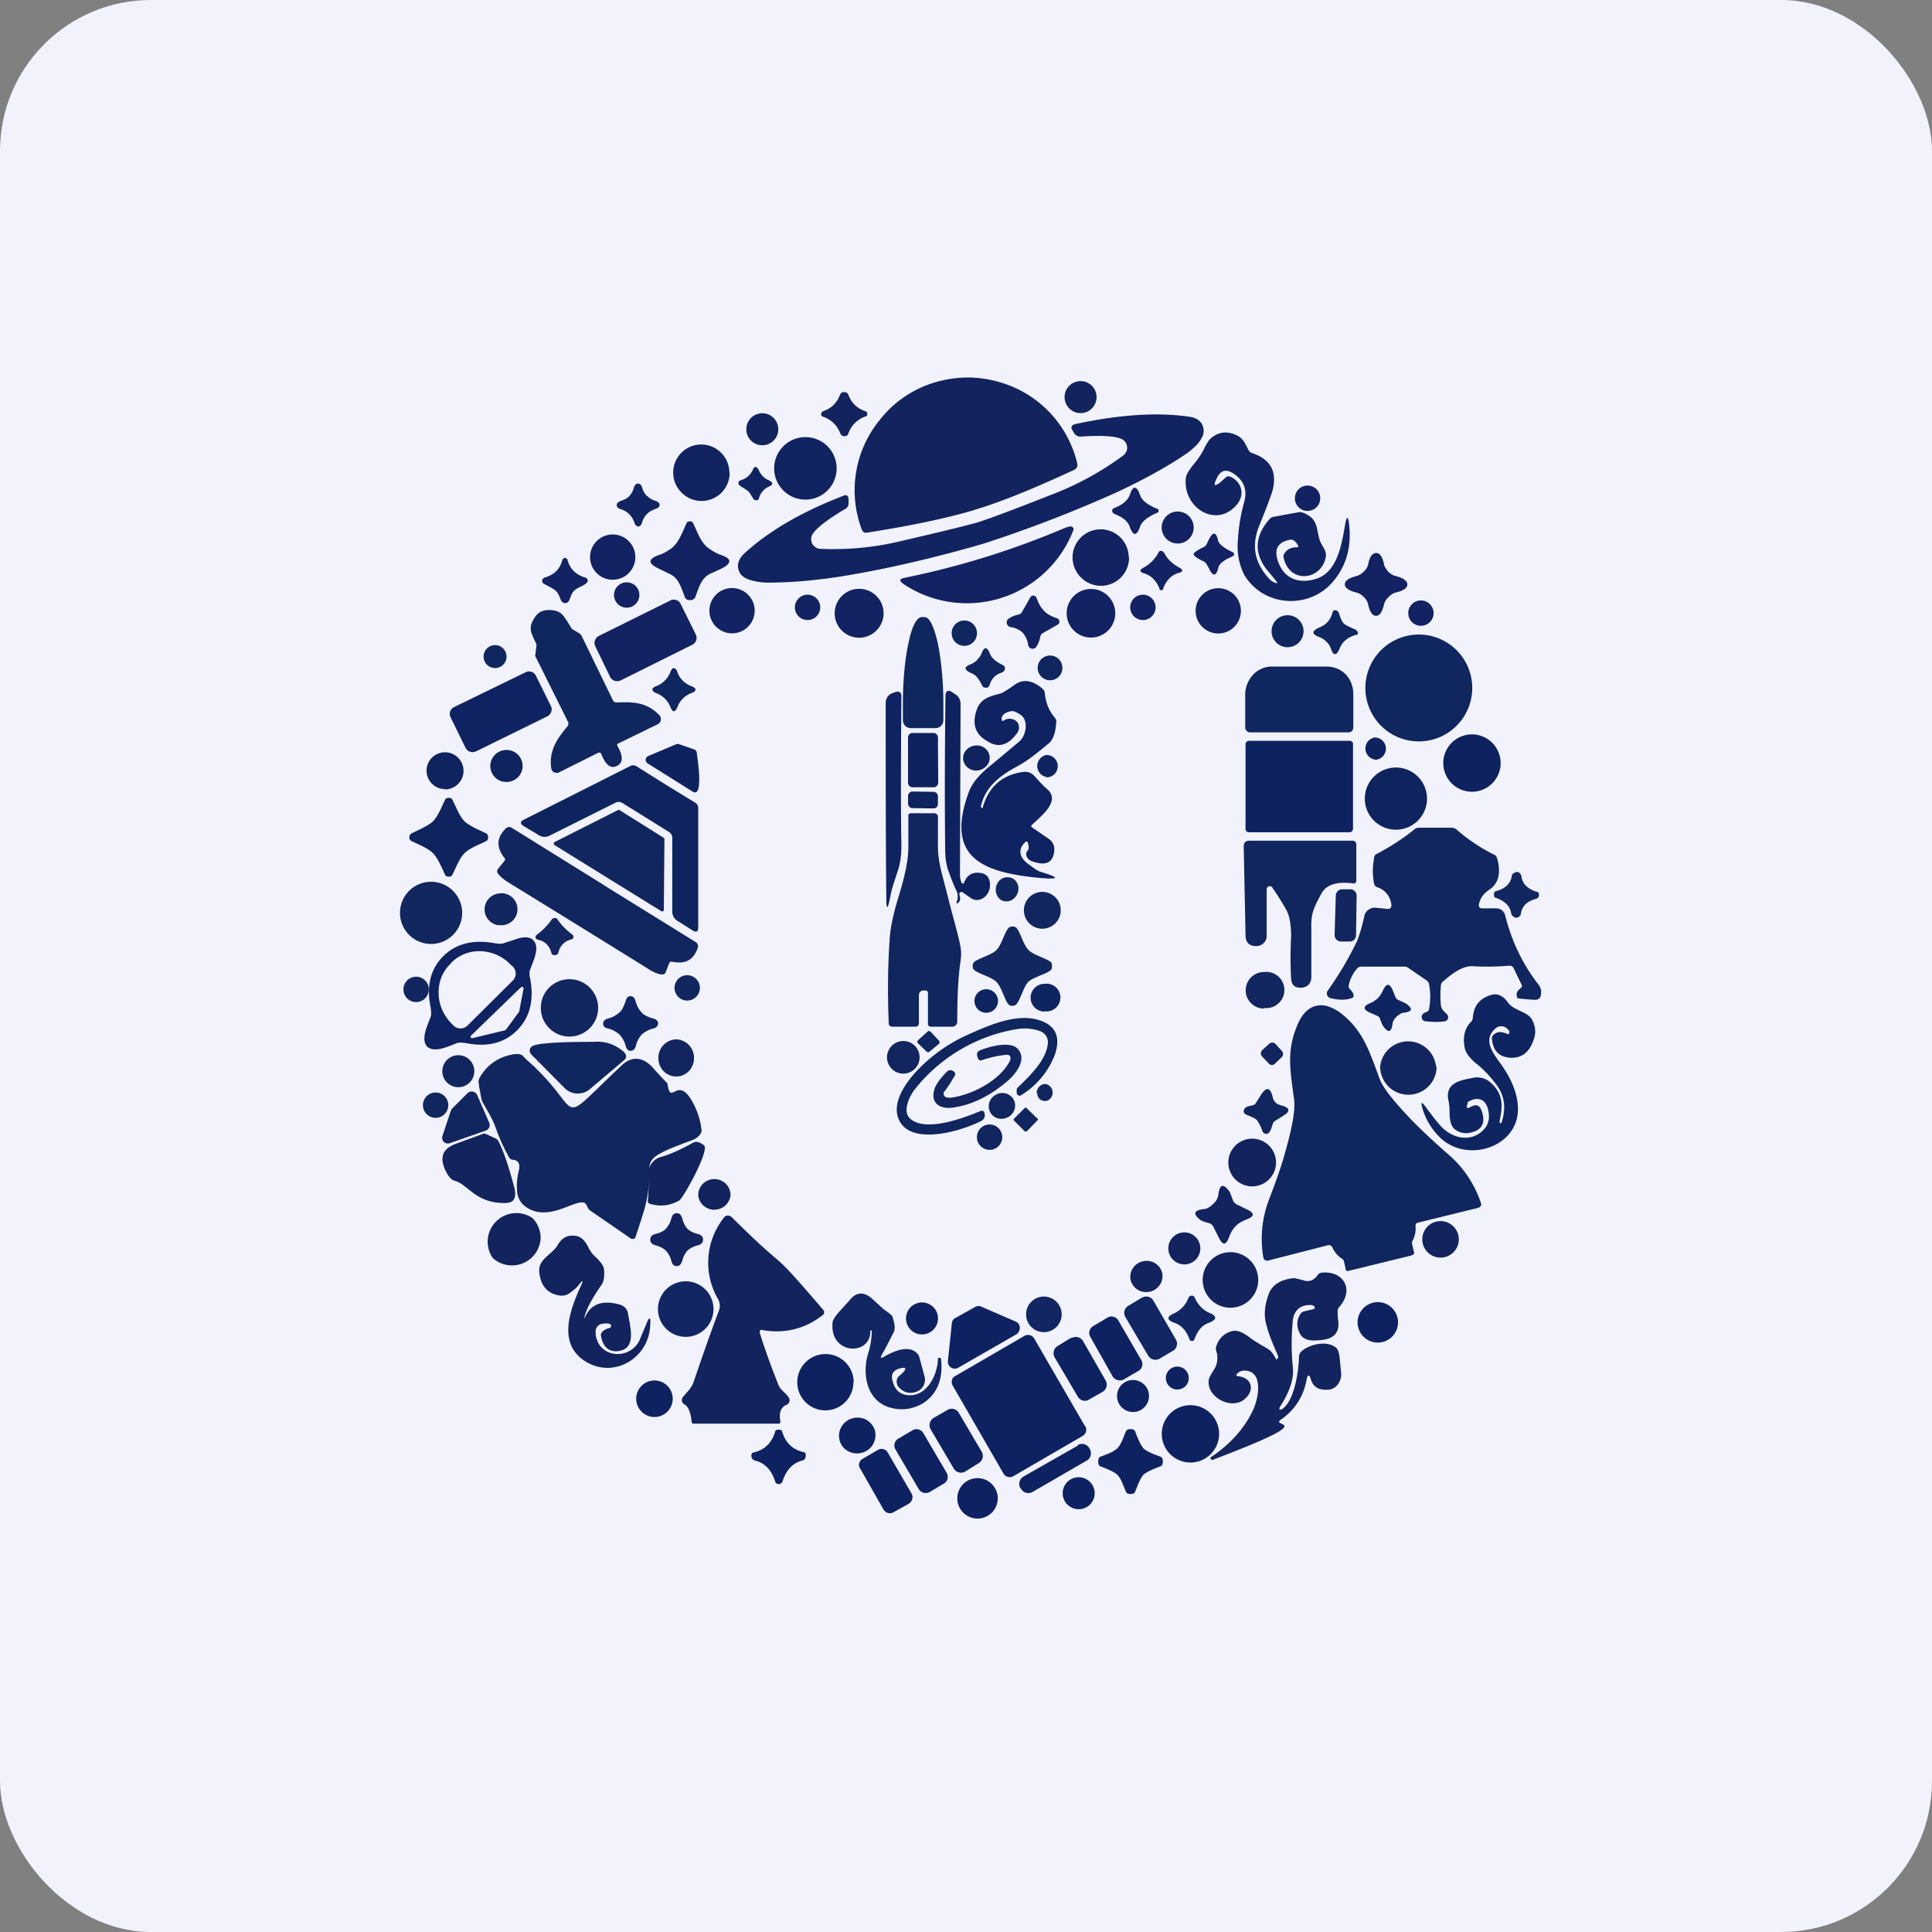
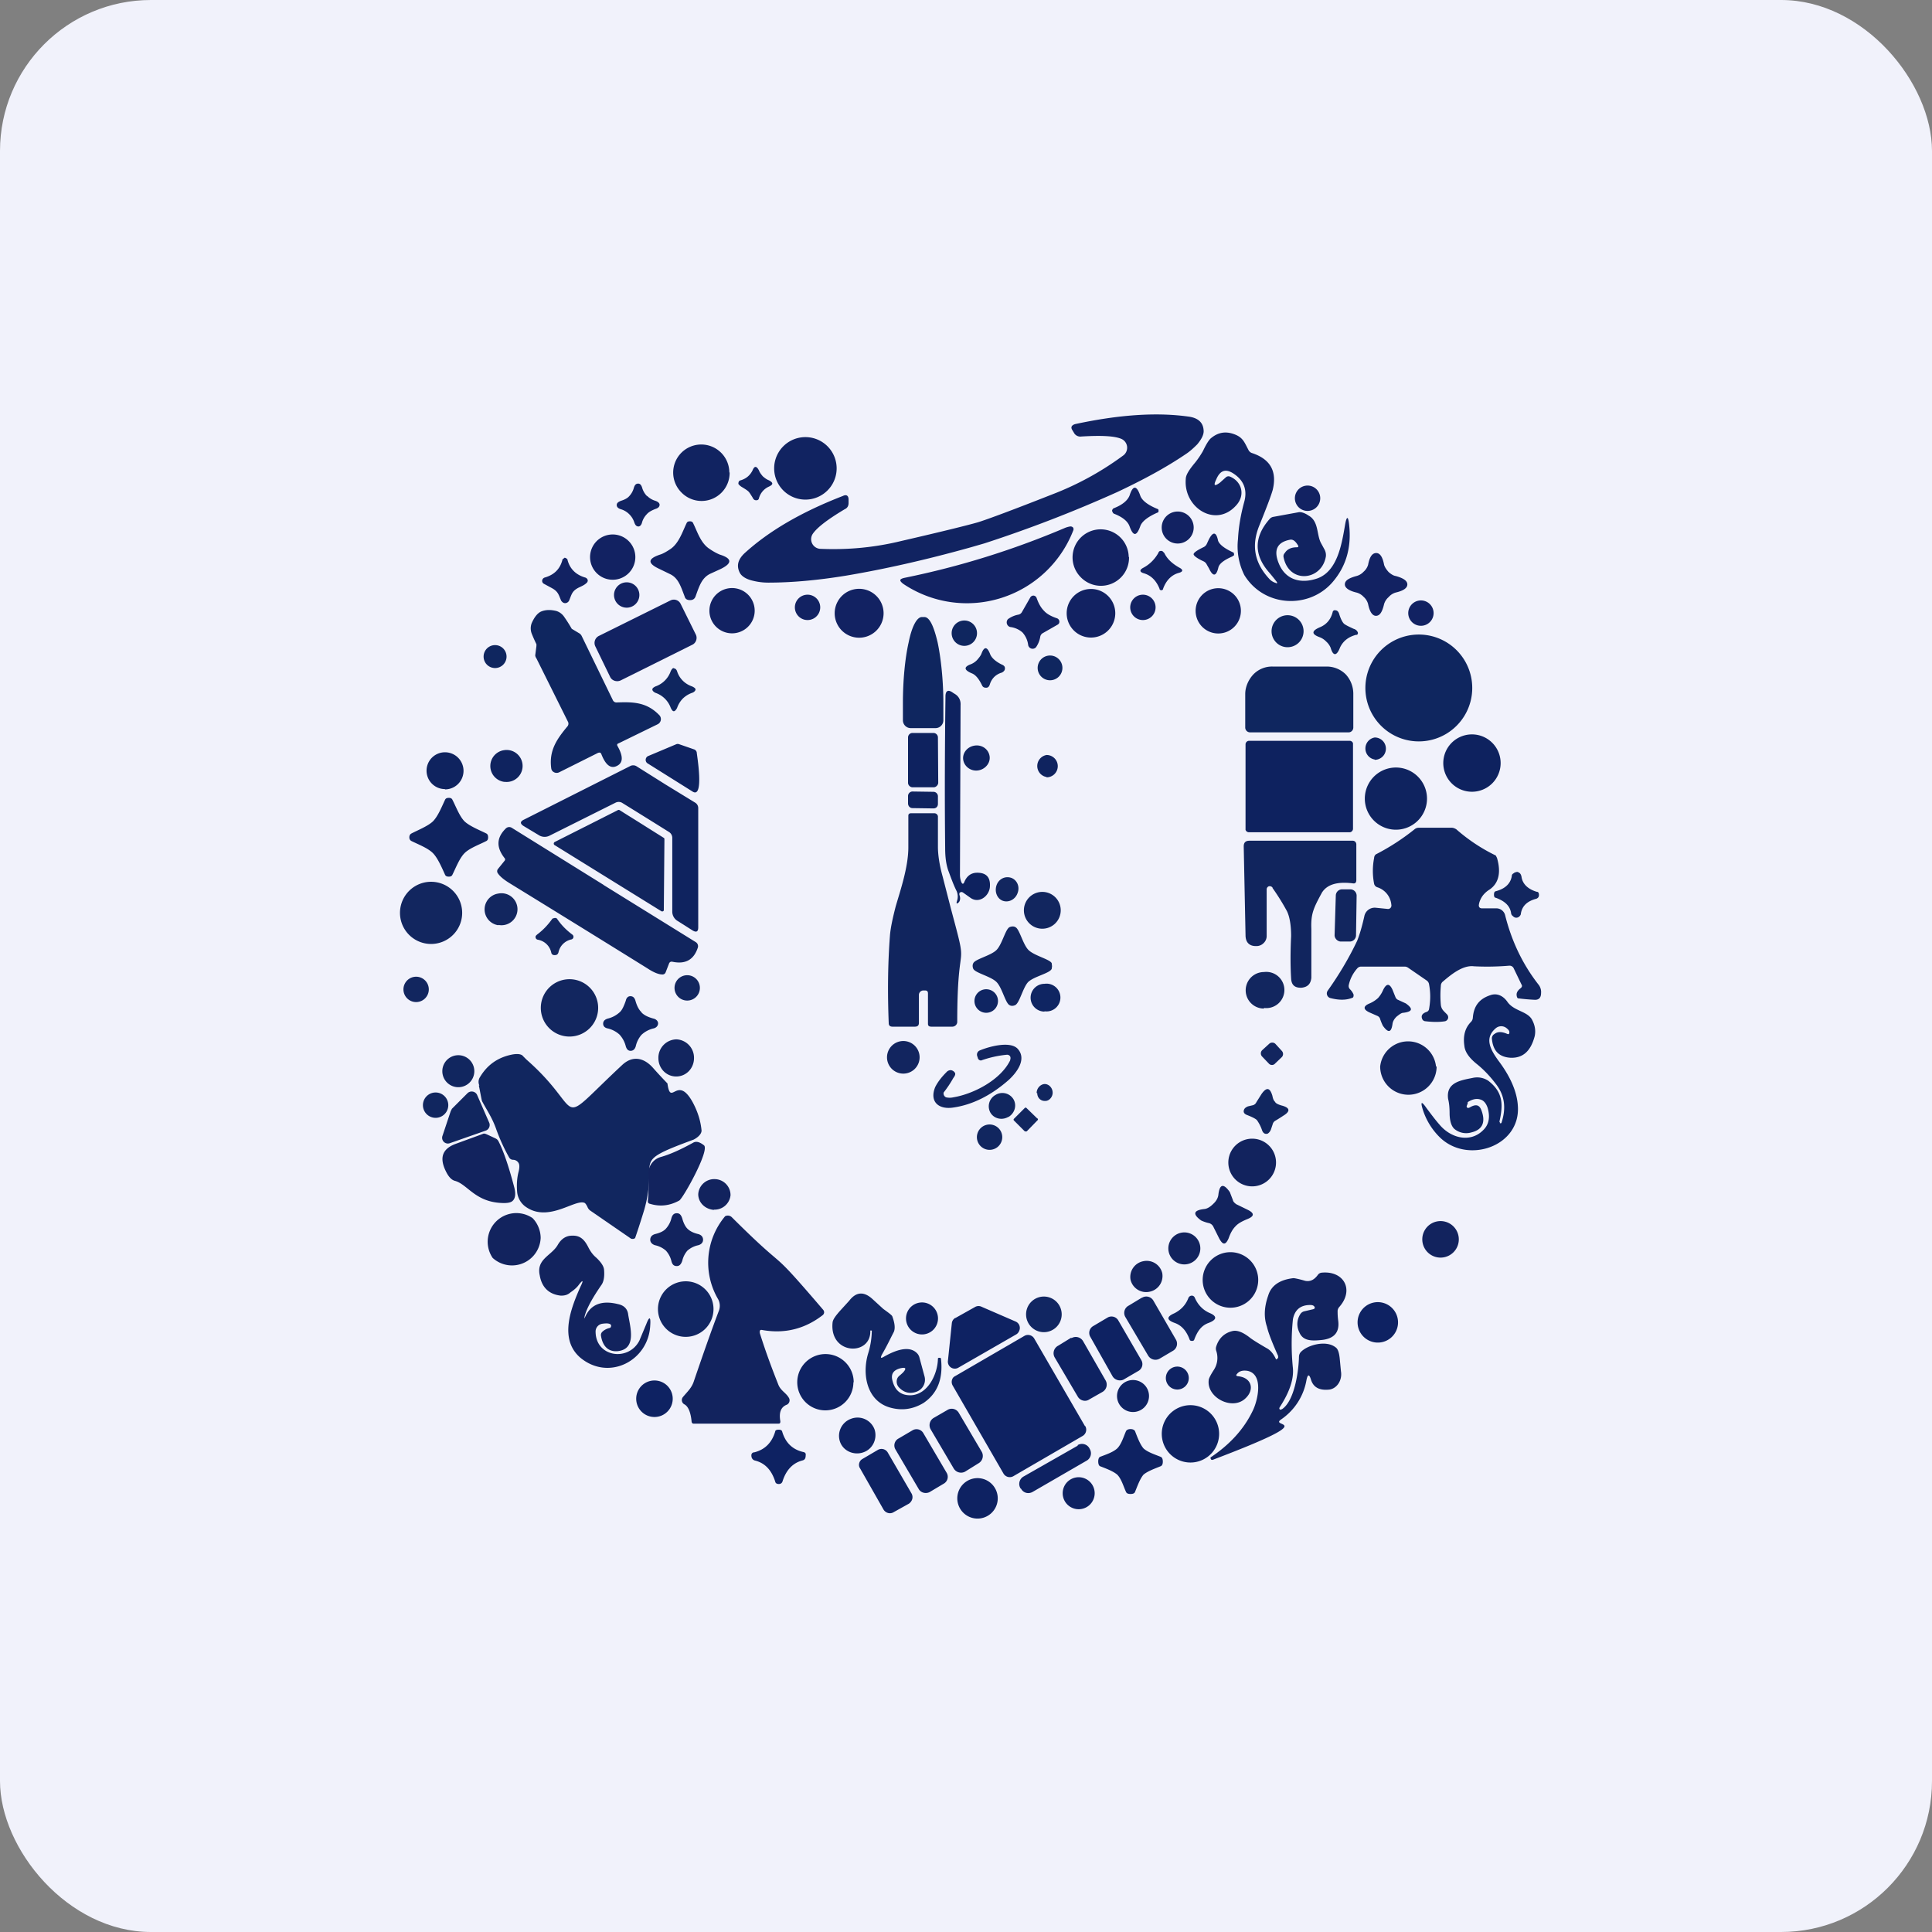
<svg xmlns="http://www.w3.org/2000/svg" width="64" height="64" viewBox="0 0 64 64">
  <rect x="0" y="0" width="64" height="64" fill="#808080" stroke="none" />
  <rect x="0" y="0" width="64" height="64" rx="5" ry="5" fill="#f1f2fb" />
-   <path fill="#f1f2fb" d="M 2.75,2 L 61.55,2 L 61.55,60.80 L 2.75,60.80 L 2.75,2" />
-   <path d="M 32.26,16.90 C 31.31,17.18 30.14,17.42 28.75,17.64 C 28.64,17.67 28.57,17.62 28.54,17.52 A 3.68,3.68 0 0,1 29.16,13.89 A 3.63,3.63 0 0,1 30.96,12.67 C 31.70,12.45 32.42,12.45 33.15,12.67 A 3.68,3.68 0 0,1 35.68,15.33 C 35.71,15.44 35.68,15.52 35.57,15.57 C 34.30,16.16 33.19,16.62 32.25,16.90 M 35.67,13.67 A 0.53,0.53 0 1,0 35.67,12.64 A 0.53,0.53 0 0,0 35.67,13.67 M 27.96,12.99 C 28.03,12.99 28.07,13.01 28.10,13.07 C 28.20,13.34 28.39,13.53 28.66,13.62 C 28.71,13.63 28.73,13.67 28.73,13.72 C 28.73,13.76 28.71,13.79 28.66,13.80 A 0.91,0.91 0 0,0 28.10,14.37 C 28.09,14.42 28.03,14.45 27.97,14.45 C 27.91,14.45 27.87,14.42 27.84,14.37 A 0.91,0.91 0 0,0 27.28,13.81 C 27.23,13.80 27.20,13.77 27.20,13.73 C 27.20,13.68 27.23,13.64 27.27,13.62 C 27.54,13.53 27.73,13.34 27.83,13.07 C 27.86,13.01 27.90,12.99 27.96,12.99 L 27.96,12.99 M 25.15,14.74 A 0.53,0.53 0 1,0 25.15,13.70 A 0.53,0.53 0 0,0 25.15,14.74" fill="#12235e" />
+   <path fill="#f1f2fb" d="M 2.75,2 L 61.55,2 L 61.55,60.80 L 2.75,2" />
  <path d="M 32.61,18 L 32.16,18.13 C 30.66,18.55 29.27,18.86 28.02,19.07 C 27.10,19.22 26.24,19.30 25.45,19.30 A 2.10,2.10 0 0,1 24.95,19.24 C 24.72,19.19 24.57,19.09 24.51,18.98 C 24.39,18.75 24.44,18.54 24.66,18.33 C 25.47,17.59 26.55,16.96 27.92,16.43 C 28.04,16.37 28.11,16.42 28.11,16.55 L 28.11,16.66 C 28.11,16.76 28.07,16.83 27.98,16.87 C 27.41,17.21 27.06,17.48 26.92,17.69 A 0.32,0.32 0 0,0 27.16,18.18 C 28.07,18.22 28.96,18.14 29.86,17.92 C 31.25,17.60 32.09,17.39 32.40,17.30 C 32.72,17.20 33.53,16.90 34.85,16.38 A 9.94,9.94 0 0,0 37.22,15.08 A 0.32,0.32 0 0,0 37.15,14.54 C 36.92,14.44 36.48,14.42 35.82,14.46 A 0.24,0.24 0 0,1 35.59,14.36 L 35.53,14.26 C 35.46,14.16 35.49,14.09 35.61,14.05 C 37.05,13.74 38.30,13.65 39.37,13.80 C 39.68,13.84 39.85,13.99 39.87,14.24 C 39.89,14.38 39.81,14.54 39.66,14.72 C 39.54,14.84 39.41,14.96 39.27,15.05 C 38.62,15.49 37.86,15.90 37.01,16.30 A 43.45,43.45 0 0,1 32.61,18 L 32.61,18 M 42.29,19.27 A 7.86,7.86 0 0,0 42.03,18.95 C 41.53,18.37 41.54,17.78 42.06,17.19 A 0.21,0.21 0 0,1 42.19,17.12 L 43.01,16.97 C 43.09,16.95 43.22,16.99 43.35,17.08 C 43.69,17.27 43.61,17.71 43.76,17.99 L 43.88,18.21 C 43.92,18.29 43.93,18.37 43.92,18.44 C 43.78,19.24 42.70,19.35 42.52,18.46 C 42.51,18.41 42.52,18.36 42.56,18.32 C 42.64,18.19 42.78,18.13 42.95,18.13 C 43.01,18.13 43.02,18.11 43,18.07 C 42.91,17.92 42.83,17.86 42.73,17.88 C 42.31,17.96 42.18,18.22 42.36,18.66 C 42.58,19.21 43.09,19.35 43.64,19.16 C 44.31,18.92 44.45,18.01 44.56,17.37 C 44.61,17.09 44.66,17.09 44.69,17.37 C 44.78,18.15 44.58,18.79 44.12,19.31 C 43.34,20.18 41.87,20.11 41.22,19.05 A 2.13,2.13 0 0,1 41.01,17.86 C 41.03,17.46 41.10,17.06 41.21,16.65 C 41.32,16.28 41.23,15.98 40.96,15.76 C 40.64,15.50 40.43,15.55 40.29,15.88 C 40.19,16.09 40.23,16.12 40.41,15.99 L 40.61,15.81 A 0.13,0.13 0 0,1 40.75,15.79 C 41.13,15.95 41.26,16.39 40.96,16.73 C 40.28,17.51 39.20,16.82 39.28,15.87 C 39.28,15.74 39.38,15.58 39.56,15.36 C 39.67,15.23 39.77,15.08 39.85,14.94 C 39.95,14.73 40.04,14.58 40.11,14.52 C 40.36,14.31 40.63,14.27 40.95,14.41 C 41.19,14.52 41.23,14.67 41.37,14.93 C 41.40,14.97 41.44,15 41.48,15.01 C 42.08,15.21 42.31,15.61 42.16,16.23 C 42.10,16.44 41.95,16.83 41.72,17.40 C 41.44,18.08 41.56,18.66 42.06,19.19 C 42.12,19.25 42.19,19.29 42.26,19.31 C 42.31,19.34 42.32,19.31 42.29,19.27 L 42.29,19.27 M 26.68,16.55 A 1.03,1.03 0 1,0 26.68,14.48 A 1.03,1.03 0 0,0 26.68,16.55 M 24.17,15.65 A 0.93,0.93 0 0,1 22.57,16.31 A 0.93,0.93 0 1,1 24.16,15.65 L 24.17,15.65 M 25.27,15.78 C 25.33,15.83 25.39,15.88 25.47,15.91 C 25.62,15.99 25.62,16.05 25.47,16.12 A 0.59,0.59 0 0,0 25.14,16.51 C 25.13,16.56 25.08,16.58 25.03,16.57 C 24.99,16.57 24.95,16.53 24.93,16.48 C 24.86,16.37 24.82,16.30 24.78,16.27 C 24.75,16.24 24.67,16.19 24.57,16.13 C 24.52,16.10 24.48,16.06 24.46,16.03 C 24.46,15.96 24.48,15.92 24.54,15.91 C 24.73,15.85 24.85,15.74 24.93,15.58 C 24.99,15.43 25.06,15.43 25.14,15.58 C 25.17,15.66 25.22,15.72 25.27,15.78 L 25.27,15.78 M 21.44,16.43 A 0.63,0.63 0 0,0 21.71,16.59 C 21.80,16.62 21.85,16.67 21.85,16.72 C 21.85,16.78 21.81,16.83 21.71,16.86 C 21.61,16.90 21.50,16.95 21.43,17.03 A 0.65,0.65 0 0,0 21.27,17.30 C 21.25,17.39 21.20,17.44 21.15,17.44 C 21.08,17.44 21.04,17.39 21.01,17.30 A 0.66,0.66 0 0,0 20.84,17.03 A 0.64,0.64 0 0,0 20.57,16.87 C 20.47,16.84 20.43,16.79 20.43,16.73 C 20.43,16.67 20.47,16.63 20.57,16.59 C 20.67,16.56 20.78,16.51 20.84,16.44 A 0.65,0.65 0 0,0 21,16.15 C 21.03,16.06 21.07,16.02 21.14,16.02 C 21.20,16.02 21.24,16.06 21.27,16.15 C 21.30,16.26 21.36,16.36 21.43,16.43 L 21.44,16.43" fill="#112361" />
  <path d="M 43.25,16.92 A 0.42,0.42 0 1,0 43.25,16.09 A 0.42,0.42 0 0,0 43.25,16.92 M 38.38,16.92 L 38.37,16.97 L 38.32,16.99 C 38.01,17.13 37.82,17.28 37.77,17.44 C 37.65,17.77 37.54,17.77 37.42,17.44 C 37.36,17.27 37.19,17.13 36.91,17.02 A 0.08,0.08 0 0,1 36.86,16.97 A 0.12,0.12 0 0,1 36.84,16.92 C 36.84,16.91 36.84,16.89 36.86,16.87 C 36.86,16.85 36.89,16.84 36.91,16.83 C 37.19,16.72 37.36,16.57 37.42,16.41 C 37.53,16.07 37.65,16.07 37.77,16.41 C 37.82,16.57 38.01,16.72 38.32,16.85 L 38.37,16.87 L 38.38,16.92 M 38.94,18 A 0.53,0.53 0 1,0 38.94,16.95 A 0.53,0.53 0 0,0 38.94,18 M 22.86,17.27 C 22.91,17.27 22.95,17.29 22.97,17.35 C 23.10,17.61 23.21,17.99 23.50,18.18 C 23.66,18.29 23.77,18.34 23.84,18.37 C 24.26,18.50 24.26,18.66 23.87,18.85 L 23.52,19.01 C 23.24,19.15 23.16,19.43 23.04,19.76 C 23.01,19.84 22.95,19.88 22.86,19.88 C 22.76,19.88 22.70,19.84 22.68,19.76 C 22.55,19.42 22.47,19.15 22.20,19.02 L 21.85,18.85 C 21.44,18.66 21.45,18.51 21.87,18.37 C 21.94,18.35 22.06,18.29 22.22,18.18 C 22.49,17.99 22.61,17.61 22.74,17.34 C 22.76,17.29 22.79,17.27 22.85,17.27 L 22.86,17.27 M 35.25,17.50 A 0.76,0.76 0 0,1 35.45,17.44 A 0.11,0.11 0 0,1 35.55,17.48 A 0.11,0.11 0 0,1 35.55,17.58 A 3.78,3.78 0 0,1 29.92,19.34 C 29.78,19.23 29.79,19.18 29.97,19.14 C 31.79,18.77 33.55,18.22 35.25,17.50 L 35.25,17.50 M 37.40,18.45 A 0.93,0.93 0 0,1 35.80,19.12 A 0.93,0.93 0 1,1 37.39,18.45 L 37.40,18.45 M 20.21,19.20 A 0.75,0.75 0 1,0 20.21,17.71 A 0.75,0.75 0 0,0 20.21,19.20 M 40.88,18.36 L 40.88,18.40 C 40.85,18.40 40.84,18.42 40.83,18.43 C 40.55,18.55 40.39,18.67 40.36,18.80 C 40.29,19.10 40.18,19.11 40.05,18.83 L 39.98,18.71 A 0.23,0.23 0 0,0 39.88,18.60 C 39.66,18.50 39.54,18.41 39.54,18.36 C 39.54,18.31 39.65,18.23 39.88,18.12 A 0.22,0.22 0 0,0 39.98,18.01 L 40.04,17.88 C 40.18,17.60 40.29,17.61 40.35,17.91 C 40.39,18.03 40.55,18.16 40.83,18.29 L 40.87,18.31 L 40.88,18.36 L 40.88,18.36 M 38.46,18.25 A 0.11,0.11 0 0,1 38.51,18.26 L 38.57,18.32 C 38.67,18.53 38.85,18.68 39.06,18.80 C 39.20,18.87 39.20,18.94 39.04,18.98 C 38.80,19.05 38.63,19.23 38.53,19.50 C 38.53,19.51 38.53,19.52 38.51,19.54 A 0.07,0.07 0 0,1 38.43,19.54 A 0.05,0.05 0 0,1 38.41,19.50 C 38.30,19.23 38.13,19.06 37.89,18.99 C 37.75,18.95 37.74,18.88 37.87,18.81 C 38.08,18.70 38.25,18.53 38.37,18.32 A 0.11,0.11 0 0,1 38.41,18.26 A 0.11,0.11 0 0,1 38.46,18.25 L 38.46,18.25 M 45.59,18.32 C 45.71,18.32 45.80,18.44 45.85,18.71 C 45.87,18.78 45.92,18.86 46,18.95 C 46.08,19.02 46.16,19.07 46.23,19.08 C 46.49,19.15 46.62,19.24 46.62,19.36 C 46.62,19.48 46.49,19.57 46.23,19.63 A 0.49,0.49 0 0,0 46,19.78 A 0.49,0.49 0 0,0 45.85,20.01 C 45.79,20.27 45.71,20.40 45.58,20.40 C 45.46,20.40 45.37,20.26 45.32,20.01 A 0.49,0.49 0 0,0 45.17,19.77 A 0.49,0.49 0 0,0 44.94,19.63 C 44.68,19.57 44.55,19.47 44.55,19.36 C 44.55,19.23 44.68,19.15 44.94,19.08 A 0.49,0.49 0 0,0 45.17,18.94 A 0.49,0.49 0 0,0 45.32,18.71 C 45.37,18.44 45.46,18.32 45.59,18.32 L 45.59,18.32 M 18.71,18.48 C 18.73,18.48 18.75,18.48 18.77,18.51 C 18.79,18.51 18.80,18.53 18.80,18.55 C 18.88,18.85 19.08,19.04 19.38,19.13 A 0.12,0.12 0 0,1 19.47,19.22 A 0.11,0.11 0 0,1 19.42,19.32 C 19.37,19.37 19.29,19.41 19.18,19.46 C 18.94,19.58 18.94,19.69 18.85,19.90 C 18.83,19.94 18.78,19.98 18.72,19.98 C 18.66,19.98 18.62,19.94 18.59,19.90 C 18.50,19.69 18.49,19.59 18.26,19.47 L 18.02,19.34 A 0.11,0.11 0 0,1 17.96,19.23 A 0.12,0.12 0 0,1 18.05,19.13 C 18.36,19.04 18.55,18.85 18.63,18.55 C 18.63,18.53 18.64,18.52 18.66,18.51 L 18.71,18.47 L 18.71,18.48 M 20.76,20.13 A 0.42,0.42 0 1,0 20.76,19.29 A 0.42,0.42 0 0,0 20.76,20.13 M 24.25,20.98 A 0.75,0.75 0 1,0 24.25,19.48 A 0.75,0.75 0 0,0 24.25,20.98 M 40.27,20.98 A 0.75,0.75 0 1,0 40.27,19.49 A 0.75,0.75 0 0,0 40.27,20.98 M 28.37,21.12 A 0.81,0.81 0 1,0 28.37,19.51 A 0.81,0.81 0 0,0 28.37,21.12 M 36.14,21.12 A 0.80,0.80 0 1,0 36.14,19.51 A 0.80,0.80 0 0,0 36.14,21.12 M 26.66,20.53 A 0.42,0.42 0 1,0 26.66,19.71 A 0.42,0.42 0 0,0 26.66,20.53 M 34.59,20.24 C 34.68,20.34 34.83,20.42 35.01,20.48 A 0.12,0.12 0 0,1 35.08,20.65 A 0.12,0.12 0 0,1 35.04,20.69 L 34.55,20.97 A 0.17,0.17 0 0,0 34.46,21.09 A 0.85,0.85 0 0,1 34.32,21.44 A 0.15,0.15 0 0,1 34.06,21.37 A 0.76,0.76 0 0,0 33.87,20.95 A 0.75,0.75 0 0,0 33.46,20.77 A 0.16,0.16 0 0,1 33.39,20.51 A 0.84,0.84 0 0,1 33.74,20.36 A 0.17,0.17 0 0,0 33.85,20.28 L 34.13,19.79 A 0.12,0.12 0 0,1 34.24,19.73 A 0.12,0.12 0 0,1 34.34,19.81 C 34.41,20.01 34.49,20.14 34.59,20.24 M 37.86,20.54 A 0.42,0.42 0 1,0 37.86,19.70 A 0.42,0.42 0 0,0 37.86,20.54 M 22.21,19.89 L 19.83,21.07 A 0.26,0.26 0 0,0 19.72,21.41 L 20.21,22.42 C 20.27,22.55 20.43,22.60 20.56,22.54 L 22.93,21.36 C 23.06,21.30 23.11,21.14 23.05,21.02 L 22.55,20.01 A 0.25,0.25 0 0,0 22.21,19.89 M 47.07,20.73 A 0.42,0.42 0 1,0 47.07,19.89 A 0.42,0.42 0 0,0 47.07,20.73" fill="#122262" />
  <path d="M 20.44,25.37 C 20.23,25.48 20.06,25.34 19.92,24.98 C 19.90,24.93 19.87,24.92 19.81,24.94 L 18.53,25.58 A 0.19,0.19 0 0,1 18.29,25.53 A 0.19,0.19 0 0,1 18.26,25.45 C 18.18,24.85 18.46,24.47 18.79,24.07 A 0.14,0.14 0 0,0 18.82,23.92 L 17.77,21.81 A 0.21,0.21 0 0,1 17.73,21.71 L 17.77,21.40 L 17.77,21.34 A 4.94,4.94 0 0,1 17.61,20.98 A 0.49,0.49 0 0,1 17.61,20.65 C 17.70,20.44 17.81,20.31 17.92,20.26 C 18.06,20.20 18.23,20.19 18.43,20.24 C 18.53,20.27 18.63,20.34 18.70,20.45 A 4.89,4.89 0 0,1 18.94,20.83 L 19.19,20.98 A 0.21,0.21 0 0,1 19.27,21.07 L 20.30,23.19 A 0.13,0.13 0 0,0 20.42,23.27 C 20.95,23.25 21.41,23.25 21.83,23.68 A 0.19,0.19 0 0,1 21.79,23.99 L 20.50,24.62 C 20.44,24.64 20.43,24.67 20.46,24.72 C 20.65,25.06 20.64,25.27 20.44,25.37 M 44.52,20.66 C 44.58,20.71 44.69,20.76 44.84,20.83 C 44.91,20.85 44.95,20.89 44.97,20.93 A 0.07,0.07 0 0,1 44.95,21.03 L 44.92,21.03 C 44.66,21.10 44.49,21.24 44.39,21.45 C 44.28,21.74 44.16,21.74 44.08,21.46 A 0.57,0.57 0 0,0 43.93,21.25 A 0.58,0.58 0 0,0 43.72,21.11 C 43.44,21.01 43.44,20.90 43.72,20.78 C 43.94,20.69 44.09,20.52 44.15,20.26 A 0.07,0.07 0 0,1 44.19,20.22 A 0.07,0.07 0 0,1 44.25,20.22 C 44.30,20.22 44.34,20.27 44.36,20.33 C 44.41,20.50 44.47,20.61 44.52,20.66 L 44.52,20.66 M 42.55,21.43 A 0.53,0.53 0 1,0 42.55,20.39 A 0.53,0.53 0 0,0 42.55,21.43 M 30.18,24.12 A 0.26,0.26 0 0,1 29.91,23.86 L 29.91,23.29 C 29.91,22.54 29.98,21.81 30.10,21.28 C 30.21,20.73 30.38,20.44 30.54,20.44 L 30.62,20.44 C 30.79,20.44 30.93,20.73 31.06,21.28 C 31.17,21.80 31.25,22.54 31.25,23.29 L 31.25,23.86 A 0.26,0.26 0 0,1 30.98,24.12 L 30.18,24.12 L 30.18,24.12 M 31.88,21.39 A 0.42,0.42 0 1,0 31.88,20.56 A 0.42,0.42 0 0,0 31.88,21.39 M 48.77,22.79 A 1.77,1.77 0 1,1 45.23,22.79 A 1.77,1.77 0 0,1 48.77,22.79 M 16.40,22.13 A 0.38,0.38 0 1,0 16.40,21.37 A 0.38,0.38 0 0,0 16.40,22.13 M 32.94,22.42 A 0.59,0.59 0 0,0 32.79,22.67 C 32.76,22.76 32.72,22.79 32.64,22.78 A 0.12,0.12 0 0,1 32.54,22.72 C 32.43,22.49 32.32,22.35 32.18,22.30 C 31.93,22.19 31.92,22.09 32.17,22 A 0.59,0.59 0 0,0 32.37,21.86 C 32.43,21.79 32.48,21.73 32.51,21.66 C 32.60,21.41 32.70,21.41 32.80,21.67 C 32.85,21.80 33,21.93 33.22,22.03 C 33.27,22.06 33.29,22.09 33.29,22.14 C 33.29,22.20 33.26,22.24 33.19,22.28 A 0.59,0.59 0 0,0 32.94,22.42 L 32.94,22.42 M 34.72,22.53 A 0.41,0.41 0 1,0 34.72,21.72 A 0.41,0.41 0 0,0 34.72,22.53 M 41.42,24.26 A 0.16,0.16 0 0,1 41.25,24.10 L 41.25,22.99 C 41.25,22.75 41.36,22.51 41.52,22.34 A 0.86,0.86 0 0,1 42.15,22.08 L 43.95,22.08 C 44.18,22.08 44.41,22.17 44.58,22.34 A 0.95,0.95 0 0,1 44.83,22.99 L 44.83,24.10 A 0.16,0.16 0 0,1 44.73,24.25 A 0.16,0.16 0 0,1 44.67,24.26 L 41.41,24.26 L 41.42,24.26 M 22.32,22.14 C 22.36,22.14 22.41,22.17 22.43,22.24 C 22.47,22.36 22.53,22.46 22.62,22.55 C 22.70,22.63 22.81,22.70 22.93,22.74 C 22.99,22.77 23.04,22.80 23.04,22.84 C 23.04,22.88 22.99,22.93 22.93,22.95 A 0.84,0.84 0 0,0 22.62,23.14 A 0.83,0.83 0 0,0 22.43,23.45 C 22.40,23.51 22.36,23.56 22.32,23.56 C 22.28,23.56 22.25,23.51 22.22,23.45 A 0.82,0.82 0 0,0 21.71,22.95 C 21.65,22.92 21.61,22.88 21.61,22.84 C 21.61,22.80 21.65,22.77 21.71,22.74 A 0.82,0.82 0 0,0 22.22,22.23 C 22.25,22.17 22.28,22.13 22.32,22.13 L 22.32,22.14" fill="#0f265f" />
-   <path d="M 17.41,22.27 L 15.05,23.42 A 0.25,0.25 0 0,0 14.93,23.77 L 15.42,24.77 C 15.49,24.90 15.63,24.95 15.77,24.89 L 18.13,23.73 C 18.26,23.66 18.31,23.51 18.25,23.39 L 17.75,22.38 A 0.25,0.25 0 0,0 17.41,22.27 M 32.10,26.22 C 32.20,25.95 32.44,25.65 32.85,25.33 L 33.77,24.56 C 33.97,24.40 34.10,23.88 33.81,23.68 C 33.66,23.58 33.56,23.54 33.49,23.56 C 33.29,23.60 33.20,23.68 33.18,23.79 C 33.18,23.89 33.21,23.91 33.28,23.85 C 33.42,23.77 33.65,23.81 33.73,23.97 C 33.78,24.09 33.76,24.23 33.64,24.35 C 33.37,24.70 33.05,24.77 32.72,24.56 C 32.30,24.33 32.19,23.98 32.36,23.50 C 32.51,23.08 32.91,23.05 33.18,22.96 C 33.25,22.93 33.37,22.85 33.55,22.73 C 33.86,22.47 34.20,22.52 34.54,22.82 A 0.21,0.21 0 0,1 34.61,22.96 C 34.64,23.26 34.74,23.54 34.94,23.77 C 34.97,23.81 35,23.86 34.99,23.91 C 34.97,24.26 34.89,24.49 34.76,24.61 C 34.49,24.83 34.08,25.19 33.67,25.40 C 33.12,25.70 32.62,26.08 32.49,26.73 L 32.52,26.76 C 32.53,26.78 32.54,26.78 32.55,26.76 C 32.75,26.06 33.20,25.66 33.91,25.57 A 0.41,0.41 0 0,1 34.27,25.71 C 34.45,25.91 34.59,26.06 34.71,26.16 C 35.13,26.55 34.48,27.04 34.19,27.32 C 34.15,27.35 34.15,27.38 34.19,27.41 L 34.70,27.76 C 34.88,27.87 34.95,28.03 34.92,28.22 C 34.87,28.59 34.62,28.69 34.19,28.53 A 0.29,0.29 0 0,1 34.08,28.47 A 0.26,0.26 0 0,1 34.01,28.37 A 0.21,0.21 0 0,1 34,28.26 C 34,28.23 34.02,28.20 34.05,28.17 C 34.08,28.12 34.09,28.05 34.05,27.93 C 34.05,27.87 34.01,27.86 33.96,27.90 C 33.81,28.04 33.77,28.19 33.83,28.36 A 0.73,0.73 0 0,0 34.09,28.64 C 34.28,28.79 34.41,28.86 34.44,28.87 C 35.13,29.08 35.12,29.14 34.41,29.08 C 32.64,28.90 31.26,28.47 32.10,26.22 L 32.10,26.22 M 29.86,23.08 C 29.84,25.35 29.84,27 29.86,28.02 C 29.86,28.33 29.82,28.63 29.73,28.88 C 29.62,29.22 29.52,29.50 29.49,29.72 C 29.40,30.16 29.36,30.16 29.36,29.70 C 29.34,27.85 29.34,25.71 29.34,23.30 C 29.34,23.13 29.42,23.01 29.59,22.95 L 29.65,22.93 C 29.79,22.88 29.86,22.93 29.86,23.08 L 29.86,23.08" fill="#0f2261" />
  <path d="M 31.85,29.23 C 31.88,29.29 31.91,29.29 31.94,29.23 C 32.02,29.02 32.17,28.91 32.37,28.91 C 32.69,28.91 32.82,29.08 32.79,29.40 C 32.75,29.70 32.43,29.93 32.16,29.75 L 31.92,29.58 C 31.88,29.55 31.85,29.54 31.81,29.56 A 0.08,0.08 0 0,0 31.78,29.59 L 31.78,29.64 C 31.82,29.74 31.81,29.82 31.77,29.88 C 31.70,29.95 31.67,29.95 31.70,29.85 A 0.45,0.45 0 0,0 31.69,29.52 C 31.58,29.30 31.50,29.07 31.41,28.83 C 31.34,28.62 31.31,28.39 31.31,28.10 C 31.29,26.36 31.30,24.69 31.32,23.07 C 31.32,22.88 31.41,22.83 31.57,22.95 L 31.65,23 C 31.77,23.08 31.83,23.21 31.82,23.36 L 31.80,28.97 C 31.80,29.08 31.82,29.16 31.85,29.23 L 31.85,29.23 M 30.92,24.28 L 30.22,24.28 A 0.15,0.15 0 0,0 30.08,24.43 L 30.08,25.93 C 30.08,26.01 30.15,26.08 30.23,26.08 L 30.93,26.08 C 31.01,26.08 31.08,26 31.08,25.93 L 31.07,24.43 A 0.15,0.15 0 0,0 30.92,24.28 M 49.71,25.31 A 0.95,0.95 0 0,1 48.11,25.97 A 0.95,0.95 0 1,1 49.71,25.31 M 45.54,25.17 A 0.37,0.37 0 1,0 45.54,24.43 A 0.37,0.37 0 0,0 45.54,25.16 L 45.54,25.17 M 44.82,27.45 A 0.12,0.12 0 0,1 44.72,27.57 L 41.37,27.57 A 0.12,0.12 0 0,1 41.26,27.49 L 41.26,24.66 A 0.12,0.12 0 0,1 41.37,24.54 L 44.72,24.54 A 0.12,0.12 0 0,1 44.82,24.62 L 44.82,27.45 M 22.94,26.22 L 21.44,25.28 A 0.14,0.14 0 0,1 21.46,25.05 L 22.41,24.65 A 0.13,0.13 0 0,1 22.49,24.65 L 22.98,24.82 A 0.14,0.14 0 0,1 23.08,24.92 C 23.08,24.98 23.34,26.48 22.94,26.22 L 22.94,26.22" fill="#0e225f" />
  <path d="M 32.41,25.52 C 32.65,25.48 32.82,25.26 32.78,25.04 C 32.74,24.81 32.52,24.66 32.28,24.70 C 32.03,24.74 31.87,24.96 31.91,25.18 C 31.95,25.40 32.17,25.56 32.41,25.52 M 16.72,25.90 A 0.53,0.53 0 1,0 16.70,24.85 A 0.53,0.53 0 0,0 16.70,25.90 L 16.72,25.90 M 14.74,26.15 A 0.61,0.61 0 1,0 14.74,24.92 A 0.61,0.61 0 0,0 14.74,26.14 L 14.74,26.15 M 34.67,25.75 A 0.37,0.37 0 1,0 34.67,25.01 A 0.37,0.37 0 0,0 34.67,25.74 L 34.67,25.75 M 22.05,25.99 L 23.03,26.59 A 0.21,0.21 0 0,1 23.13,26.77 L 23.13,30.72 C 23.13,30.86 23.07,30.90 22.94,30.82 L 22.45,30.51 A 0.36,0.36 0 0,1 22.27,30.19 L 22.27,27.76 A 0.23,0.23 0 0,0 22.16,27.56 A 338.70,338.70 0 0,0 20.60,26.59 A 0.23,0.23 0 0,0 20.39,26.59 L 18.21,27.68 A 0.36,0.36 0 0,1 17.84,27.66 L 17.34,27.36 C 17.22,27.28 17.23,27.21 17.36,27.15 L 20.87,25.38 A 0.21,0.21 0 0,1 21.08,25.38 L 22.05,25.99 L 22.05,25.99 M 46.14,27.48 A 1.03,1.03 0 1,0 46.14,25.43 A 1.03,1.03 0 0,0 46.14,27.48 M 30.93,26.23 L 30.24,26.22 A 0.15,0.15 0 0,0 30.08,26.37 L 30.08,26.61 C 30.08,26.70 30.14,26.77 30.23,26.77 L 30.92,26.78 C 31.01,26.78 31.07,26.72 31.07,26.63 L 31.07,26.39 A 0.15,0.15 0 0,0 30.93,26.23 L 30.93,26.23 M 14.87,26.43 C 14.93,26.43 14.97,26.45 14.99,26.50 C 15.10,26.71 15.22,27.04 15.39,27.21 C 15.56,27.37 15.89,27.50 16.11,27.61 C 16.15,27.63 16.17,27.67 16.17,27.74 C 16.17,27.80 16.15,27.84 16.11,27.86 C 15.90,27.97 15.56,28.09 15.39,28.26 C 15.22,28.43 15.10,28.75 14.99,28.97 C 14.97,29.02 14.93,29.04 14.87,29.04 C 14.80,29.04 14.76,29.02 14.74,28.97 C 14.64,28.75 14.50,28.42 14.34,28.26 C 14.17,28.09 13.85,27.97 13.63,27.86 C 13.59,27.84 13.56,27.80 13.56,27.74 C 13.56,27.67 13.59,27.63 13.63,27.61 C 13.84,27.50 14.17,27.37 14.34,27.21 C 14.51,27.04 14.64,26.71 14.74,26.50 C 14.76,26.45 14.80,26.43 14.87,26.43" fill="#0f235f" />
  <path d="M 21.90,30.18 L 18.38,28 A 0.06,0.06 0 0,1 18.38,27.89 L 20.46,26.84 A 0.06,0.06 0 0,1 20.53,26.84 L 21.98,27.75 A 0.05,0.05 0 0,1 22.01,27.80 L 21.99,30.13 L 21.99,30.16 A 0.06,0.06 0 0,1 21.90,30.18 L 21.90,30.18 M 31.71,33.86 A 0.16,0.16 0 0,1 31.60,34 A 0.16,0.16 0 0,1 31.55,34.01 L 30.86,34.01 C 30.77,34.01 30.74,33.98 30.74,33.91 L 30.74,32.91 C 30.74,32.84 30.71,32.81 30.64,32.81 L 30.59,32.81 A 0.15,0.15 0 0,0 30.44,32.95 L 30.44,33.88 C 30.44,33.97 30.40,34.01 30.30,34.01 L 29.57,34.01 C 29.48,34.01 29.44,33.97 29.44,33.89 C 29.40,32.89 29.41,31.92 29.48,31 C 29.50,30.74 29.57,30.42 29.67,30.03 C 29.82,29.51 30.09,28.73 30.09,28.07 L 30.09,27.02 C 30.09,26.97 30.12,26.94 30.18,26.94 L 30.95,26.94 A 0.12,0.12 0 0,1 31.07,27.04 L 31.07,28.05 C 31.07,28.29 31.11,28.62 31.23,29.05 L 31.50,30.10 C 32.11,32.38 31.71,30.84 31.71,33.86 L 31.71,33.86 M 20,29.32 L 23.05,31.21 A 0.16,0.16 0 0,1 23.12,31.38 C 22.99,31.79 22.71,31.95 22.28,31.86 C 22.23,31.85 22.20,31.86 22.17,31.90 L 22.05,32.21 A 0.11,0.11 0 0,1 21.93,32.28 C 21.83,32.28 21.66,32.22 21.45,32.08 A 1098.47,1098.47 0 0,0 16.87,29.25 C 16.66,29.12 16.54,29.01 16.48,28.91 A 0.12,0.12 0 0,1 16.50,28.78 L 16.71,28.52 C 16.74,28.49 16.74,28.45 16.71,28.42 C 16.43,28.06 16.45,27.74 16.76,27.44 A 0.16,0.16 0 0,1 16.95,27.42 L 19.99,29.31 L 20,29.32 M 48.99,29.97 A 0.11,0.11 0 0,0 49.01,30.06 A 0.11,0.11 0 0,0 49.09,30.09 L 49.57,30.09 A 0.30,0.30 0 0,1 49.86,30.32 C 50.07,31.16 50.43,31.93 50.96,32.61 C 51.02,32.68 51.06,32.79 51.05,32.89 C 51.05,33.05 50.98,33.12 50.85,33.12 A 6.86,6.86 0 0,1 50.28,33.07 A 0.12,0.12 0 0,1 50.25,33.02 C 50.22,32.91 50.25,32.83 50.38,32.73 C 50.42,32.69 50.43,32.66 50.40,32.61 L 50.14,32.07 A 0.15,0.15 0 0,0 49.99,31.99 A 8.72,8.72 0 0,1 48.83,32.01 C 48.45,31.96 48.05,32.30 47.78,32.53 A 0.19,0.19 0 0,0 47.73,32.66 A 3.46,3.46 0 0,0 47.73,33.29 C 47.75,33.45 47.84,33.50 47.94,33.61 A 0.14,0.14 0 0,1 47.97,33.73 A 0.14,0.14 0 0,1 47.87,33.83 C 47.69,33.86 47.47,33.86 47.22,33.83 A 0.12,0.12 0 0,1 47.11,33.75 C 47.07,33.65 47.11,33.57 47.26,33.52 A 0.12,0.12 0 0,0 47.34,33.42 C 47.39,33.14 47.39,32.88 47.34,32.61 A 0.19,0.19 0 0,0 47.26,32.48 L 46.65,32.06 A 0.21,0.21 0 0,0 46.54,32.02 L 45.09,32.02 A 0.17,0.17 0 0,0 44.96,32.08 C 44.81,32.25 44.72,32.44 44.68,32.63 A 0.15,0.15 0 0,0 44.72,32.77 C 44.79,32.84 44.82,32.90 44.84,32.95 C 44.84,33.02 44.83,33.05 44.78,33.06 C 44.57,33.14 44.33,33.13 44.06,33.06 A 0.16,0.16 0 0,1 43.98,32.82 C 44.35,32.30 44.68,31.75 44.96,31.16 C 45.02,31.01 45.11,30.74 45.20,30.33 A 0.35,0.35 0 0,1 45.57,30.07 L 45.97,30.11 A 0.11,0.11 0 0,0 46.09,30.02 A 0.11,0.11 0 0,0 46.09,29.97 A 0.67,0.67 0 0,0 45.62,29.39 A 0.16,0.16 0 0,1 45.52,29.28 A 2.21,2.21 0 0,1 45.52,28.42 C 45.52,28.37 45.55,28.31 45.60,28.29 A 7.56,7.56 0 0,0 46.86,27.47 A 0.21,0.21 0 0,1 47,27.42 L 48.09,27.42 C 48.14,27.42 48.19,27.44 48.24,27.47 A 5.82,5.82 0 0,0 49.55,28.34 L 49.59,28.42 C 49.73,28.90 49.65,29.26 49.34,29.47 A 0.81,0.81 0 0,0 49.11,29.68 C 49.04,29.78 49,29.89 48.99,29.97 L 48.99,29.97 M 42.16,29.41 A 0.12,0.12 0 0,0 42.03,29.36 A 0.11,0.11 0 0,0 41.96,29.47 L 41.96,31.01 A 0.32,0.32 0 0,1 41.86,31.24 A 0.33,0.33 0 0,1 41.63,31.34 L 41.60,31.34 C 41.38,31.34 41.26,31.21 41.26,30.98 L 41.20,28.04 C 41.20,27.91 41.26,27.85 41.39,27.85 L 44.80,27.85 A 0.12,0.12 0 0,1 44.89,27.88 A 0.13,0.13 0 0,1 44.93,27.98 L 44.93,29.15 C 44.93,29.24 44.89,29.28 44.80,29.26 C 44.29,29.20 43.96,29.30 43.79,29.57 C 43.52,30.07 43.42,30.26 43.44,30.77 L 43.44,32.39 C 43.42,32.60 43.31,32.70 43.11,32.72 L 43.09,32.72 C 42.88,32.72 42.78,32.62 42.77,32.41 C 42.75,32.09 42.74,31.62 42.77,31.01 C 42.77,30.61 42.71,30.34 42.63,30.18 A 7.46,7.46 0 0,0 42.15,29.41 L 42.16,29.41" fill="#11255e" />
  <path d="M 50.24,28.88 C 50.27,28.88 50.32,28.90 50.35,28.93 C 50.38,28.96 50.39,29 50.40,29.03 C 50.43,29.28 50.61,29.45 50.90,29.54 C 50.96,29.54 50.98,29.58 50.98,29.65 C 50.98,29.72 50.94,29.75 50.90,29.77 C 50.59,29.85 50.42,30.01 50.38,30.27 C 50.38,30.30 50.36,30.33 50.33,30.36 A 0.15,0.15 0 0,1 50.22,30.40 A 0.15,0.15 0 0,1 50.12,30.35 A 0.15,0.15 0 0,1 50.06,30.27 C 50.03,30.01 49.85,29.85 49.55,29.74 C 49.51,29.74 49.49,29.70 49.49,29.64 C 49.49,29.56 49.51,29.53 49.56,29.52 C 49.86,29.44 50.04,29.27 50.08,29.02 C 50.08,28.98 50.10,28.95 50.14,28.93 A 0.15,0.15 0 0,1 50.24,28.89 L 50.24,28.88 M 33.01,29.33 C 32.94,29.54 33.03,29.77 33.22,29.84 C 33.42,29.91 33.64,29.79 33.71,29.58 C 33.79,29.37 33.69,29.15 33.50,29.08 C 33.29,29.01 33.08,29.12 33.01,29.33 M 14.28,31.27 A 1.03,1.03 0 1,0 14.28,29.21 A 1.03,1.03 0 0,0 14.28,31.27 M 44.74,29.46 L 44.46,29.46 A 0.21,0.21 0 0,0 44.25,29.67 L 44.21,30.98 C 44.21,31.09 44.31,31.19 44.42,31.19 L 44.71,31.19 A 0.21,0.21 0 0,0 44.92,30.99 L 44.94,29.67 A 0.21,0.21 0 0,0 44.73,29.46 L 44.74,29.46 M 34.45,30.76 A 0.61,0.61 0 1,0 34.45,29.55 A 0.61,0.61 0 0,0 34.45,30.76 M 16.51,30.64 A 0.53,0.53 0 1,0 16.51,29.60 A 0.53,0.53 0 0,0 16.51,30.65 L 16.51,30.64 M 18.37,30.41 L 18.42,30.41 L 18.45,30.43 C 18.59,30.64 18.76,30.81 18.96,30.96 A 0.09,0.09 0 0,1 18.93,31.12 A 0.55,0.55 0 0,0 18.50,31.55 C 18.48,31.61 18.45,31.64 18.37,31.64 C 18.31,31.64 18.27,31.61 18.26,31.55 A 0.55,0.55 0 0,0 17.82,31.13 A 0.09,0.09 0 0,1 17.75,31 L 17.79,30.96 C 17.99,30.81 18.15,30.64 18.30,30.43 L 18.33,30.42 L 18.37,30.41 L 18.37,30.41 M 33.54,30.69 C 33.57,30.69 33.60,30.69 33.63,30.71 C 33.77,30.76 33.88,31.28 34.07,31.47 C 34.26,31.66 34.79,31.78 34.84,31.91 L 34.85,32.01 L 34.84,32.09 C 34.79,32.24 34.26,32.34 34.06,32.53 C 33.88,32.72 33.77,33.25 33.62,33.30 A 0.25,0.25 0 0,1 33.54,33.32 C 33.52,33.32 33.48,33.32 33.45,33.30 C 33.31,33.25 33.20,32.72 33.01,32.53 C 32.82,32.34 32.30,32.23 32.24,32.09 A 0.25,0.25 0 0,1 32.22,32 C 32.22,31.98 32.22,31.95 32.24,31.91 C 32.30,31.77 32.82,31.66 33.01,31.47 C 33.20,31.28 33.31,30.76 33.45,30.71 A 0.25,0.25 0 0,1 33.54,30.69 L 33.54,30.69 M 41.87,33.39 A 0.60,0.60 0 1,0 41.87,32.20 A 0.60,0.60 0 0,0 41.87,33.41 L 41.87,33.39 M 22.70,33.14 A 0.42,0.42 0 1,0 22.70,32.31 A 0.42,0.42 0 0,0 22.70,33.14 M 13.72,33.19 A 0.42,0.42 0 1,0 13.72,32.36 A 0.42,0.42 0 0,0 13.72,33.19 M 19.81,33.29 A 0.95,0.95 0 1,1 17.92,33.29 A 0.95,0.95 0 0,1 19.81,33.29" fill="#12265f" />
  <path d="M 34.60,33.50 A 0.46,0.46 0 1,0 34.60,32.59 A 0.46,0.46 0 0,0 34.60,33.51 L 34.60,33.50 M 46.26,33.68 C 46.18,33.76 46.14,33.84 46.13,33.91 C 46.09,34.21 45.99,34.23 45.81,33.98 A 1.73,1.73 0 0,1 45.71,33.73 A 0.17,0.17 0 0,0 45.62,33.65 L 45.37,33.54 C 45.15,33.44 45.15,33.33 45.37,33.24 A 0.99,0.99 0 0,0 45.65,33.06 A 0.98,0.98 0 0,0 45.82,32.79 C 45.93,32.57 46.03,32.57 46.13,32.79 L 46.23,33.04 C 46.25,33.08 46.28,33.11 46.31,33.12 L 46.57,33.24 C 46.82,33.42 46.79,33.51 46.49,33.55 C 46.42,33.55 46.35,33.61 46.26,33.68 L 46.26,33.68 M 32.67,33.55 A 0.39,0.39 0 1,0 32.67,32.77 A 0.39,0.39 0 0,0 32.67,33.55 M 49.69,37.18 C 49.67,37.20 49.69,37.21 49.71,37.21 C 49.72,37.21 49.73,37.21 49.74,37.19 C 49.90,36.70 49.84,36.29 49.57,35.93 C 49.36,35.65 49.14,35.42 48.90,35.23 C 48.67,35.04 48.53,34.85 48.51,34.65 C 48.46,34.32 48.53,34.05 48.73,33.85 A 0.22,0.22 0 0,0 48.79,33.71 C 48.82,33.33 49,33.09 49.36,32.97 C 49.57,32.89 49.78,32.97 49.93,33.18 C 50.14,33.49 50.57,33.49 50.74,33.76 C 50.84,33.94 50.88,34.12 50.84,34.32 C 50.71,34.82 50.45,35.05 50.05,35.04 C 49.66,35.02 49.45,34.81 49.42,34.39 A 0.17,0.17 0 0,1 49.51,34.25 C 49.61,34.17 49.75,34.17 49.93,34.25 C 49.98,34.27 50,34.25 50,34.19 C 50,34.15 49.97,34.11 49.92,34.07 A 0.28,0.28 0 0,0 49.54,34.07 C 49.16,34.40 49.38,34.78 49.64,35.14 C 50.04,35.67 50.25,36.17 50.28,36.62 C 50.39,37.98 48.61,38.58 47.69,37.67 A 2.23,2.23 0 0,1 47.13,36.75 C 47.05,36.49 47.09,36.47 47.25,36.70 C 47.40,36.90 47.54,37.09 47.69,37.26 C 48.06,37.70 48.70,37.87 49.13,37.44 C 49.32,37.26 49.37,37.01 49.28,36.70 C 49.23,36.55 49.15,36.45 49.03,36.42 C 48.90,36.38 48.76,36.42 48.62,36.51 L 48.62,36.55 L 48.59,36.63 A 0.05,0.05 0 0,0 48.65,36.70 L 48.68,36.69 C 48.88,36.57 49,36.59 49.07,36.77 C 49.22,37.16 49.12,37.42 48.75,37.51 A 0.61,0.61 0 0,1 48.17,37.39 C 48.08,37.30 48.03,37.15 48.02,36.92 C 48.02,36.72 48.01,36.56 47.97,36.40 C 47.90,35.87 48.36,35.79 48.77,35.71 C 48.98,35.66 49.16,35.71 49.30,35.80 C 49.79,36.18 49.80,36.58 49.67,37.16 L 49.69,37.18 M 21.25,33.54 C 21.34,33.63 21.46,33.69 21.64,33.74 C 21.74,33.76 21.80,33.83 21.80,33.90 C 21.80,33.98 21.74,34.05 21.64,34.07 A 0.87,0.87 0 0,0 21.25,34.28 A 0.87,0.87 0 0,0 21.06,34.66 C 21.03,34.76 20.97,34.81 20.89,34.81 C 20.81,34.81 20.76,34.76 20.73,34.66 A 0.89,0.89 0 0,0 20.52,34.27 A 0.88,0.88 0 0,0 20.14,34.07 C 20.03,34.05 19.98,33.99 19.98,33.91 C 19.98,33.83 20.03,33.77 20.14,33.74 A 0.89,0.89 0 0,0 20.53,33.53 C 20.61,33.46 20.67,33.32 20.73,33.15 C 20.75,33.05 20.81,33 20.88,33 C 20.97,33 21.02,33.05 21.05,33.15 C 21.10,33.33 21.17,33.46 21.26,33.54 L 21.25,33.54" fill="#0f2562" />
-   <path d="M 45.73,41.84 L 44.71,42.09 C 44.63,42.12 44.59,42.10 44.58,42.06 L 44.52,41.78 A 0.14,0.14 0 0,0 44.46,41.70 A 0.86,0.86 0 0,1 44.13,41.31 C 44.10,41.26 44.06,41.24 43.99,41.25 L 42,41.76 A 0.13,0.13 0 0,1 41.85,41.66 A 3.64,3.64 0 0,1 42.06,39.68 C 42.30,39.05 42.48,38.53 42.59,38.11 C 42.82,37.30 42.91,36.74 42.87,36.44 C 42.74,35.45 42.61,34.82 42.98,33.95 C 43.13,33.59 43.34,33.38 43.60,33.32 C 43.85,33.26 44.12,33.34 44.44,33.58 C 45.17,34.17 45.35,34.80 45.70,35.73 C 45.80,36.02 46.15,36.46 46.73,37.07 C 47.03,37.38 47.43,37.76 47.93,38.20 A 3.64,3.64 0 0,1 49.07,39.89 A 0.13,0.13 0 0,1 49.01,39.99 A 0.13,0.13 0 0,1 48.97,40.01 L 46.98,40.50 C 46.91,40.51 46.89,40.56 46.89,40.61 A 0.86,0.86 0 0,1 46.79,41.11 A 0.13,0.13 0 0,0 46.78,41.22 L 46.84,41.48 C 46.86,41.53 46.83,41.56 46.75,41.59 L 45.73,41.84 L 45.73,41.84 M 32.62,36.91 A 0.21,0.21 0 0,1 32.51,37.13 C 31.89,37.45 30.35,37.92 29.85,37.22 C 29.47,36.67 29.92,35.98 30.31,35.54 A 5.31,5.31 0 0,1 32.12,34.25 C 32.85,33.92 33.73,33.56 34.44,33.80 C 34.96,33.97 35.13,34.33 34.96,34.89 A 2.67,2.67 0 0,1 33.79,36.30 A 0.11,0.11 0 0,1 33.68,36.20 L 33.68,36.07 L 33.72,36.02 C 34.09,35.66 34.65,35.14 34.71,34.58 A 0.39,0.39 0 0,0 34.46,34.16 C 34.19,34.06 33.91,34.05 33.63,34.10 A 5.46,5.46 0 0,0 30.34,36.04 C 30.13,36.29 29.85,36.85 30.19,37.09 C 30.71,37.48 31.87,37.06 32.49,36.80 A 0.09,0.09 0 0,1 32.61,36.86 L 32.61,36.91 L 32.62,36.91 M 31.10,34.58 L 30.79,34.84 A 0.07,0.07 0 0,1 30.70,34.84 L 30.41,34.56 A 0.07,0.07 0 0,1 30.41,34.46 L 30.72,34.18 A 0.07,0.07 0 0,1 30.83,34.18 L 31.11,34.48 L 31.12,34.50 A 0.07,0.07 0 0,1 31.10,34.58 L 31.10,34.58 M 19.72,34.51 C 20.06,34.49 20.38,34.60 20.66,34.84 C 20.77,34.95 20.77,35.05 20.65,35.14 L 19.54,36.08 A 0.62,0.62 0 0,1 18.70,36.04 L 17.60,34.93 A 0.18,0.18 0 0,1 17.57,34.72 A 0.18,0.18 0 0,1 17.61,34.67 C 17.83,34.49 19.57,34.52 19.72,34.51 L 19.72,34.51" fill="#0f265e" />
  <path d="M 47.59,35.33 A 0.93,0.93 0 1,1 45.72,35.33 A 0.93,0.93 0 0,1 47.57,35.33 L 47.59,35.33 M 21.81,35.05 C 21.81,35.39 22.07,35.66 22.40,35.66 C 22.73,35.66 22.99,35.39 22.99,35.05 A 0.61,0.61 0 0,0 22.41,34.43 A 0.61,0.61 0 0,0 21.81,35.05 L 21.81,35.05 M 29.85,35.56 A 0.54,0.54 0 1,0 29.85,34.49 A 0.54,0.54 0 0,0 29.85,35.56 M 42.04,34.58 L 41.81,34.79 A 0.15,0.15 0 0,0 41.81,35 L 42.03,35.23 C 42.08,35.29 42.18,35.30 42.24,35.23 L 42.46,35.02 A 0.15,0.15 0 0,0 42.46,34.81 L 42.25,34.58 A 0.15,0.15 0 0,0 42.04,34.58 M 33.46,35.11 A 0.13,0.13 0 0,0 33.46,34.99 A 0.12,0.12 0 0,0 33.35,34.94 A 3.56,3.56 0 0,0 32.50,35.13 A 0.11,0.11 0 0,1 32.39,35.04 L 32.37,34.98 A 0.15,0.15 0 0,1 32.45,34.80 C 32.73,34.68 33.45,34.47 33.71,34.74 C 34.02,35.08 33.69,35.52 33.42,35.77 C 32.83,36.29 32.21,36.60 31.57,36.69 C 31.10,36.76 30.78,36.50 30.98,36.01 C 31.05,35.87 31.16,35.71 31.35,35.52 A 0.19,0.19 0 0,1 31.49,35.45 A 0.18,0.18 0 0,1 31.62,35.52 C 31.66,35.56 31.65,35.62 31.58,35.71 A 3.68,3.68 0 0,1 31.26,36.19 A 0.14,0.14 0 0,0 31.34,36.35 A 0.53,0.53 0 0,0 31.58,36.35 C 32.25,36.24 33.16,35.77 33.47,35.11 L 33.46,35.11" fill="#12255f" />
  <path d="M 15.88,35.96 A 0.29,0.29 0 0,1 15.90,35.68 C 16.15,35.26 16.51,35.02 16.98,34.93 C 17.16,34.90 17.28,34.92 17.33,34.99 L 17.44,35.10 C 19.47,36.88 18.28,37.45 20.62,35.27 C 20.96,34.96 21.32,35.04 21.61,35.35 A 15.75,15.75 0 0,0 22.11,35.89 C 22.22,36.69 22.43,35.57 22.95,36.52 C 23.12,36.84 23.21,37.14 23.24,37.45 C 23.24,37.55 23.15,37.66 22.98,37.75 C 20.81,38.55 21.84,38.32 21.34,40.08 A 26.74,26.74 0 0,1 21.04,41.01 A 0.11,0.11 0 0,1 20.95,41.04 A 0.11,0.11 0 0,1 20.90,41.03 L 19.55,40.10 A 0.27,0.27 0 0,1 19.46,39.98 C 19.43,39.92 19.40,39.87 19.37,39.85 C 19.07,39.70 18.20,40.49 17.45,40 A 0.68,0.68 0 0,1 17.13,39.47 C 17.11,39.22 17.13,39 17.18,38.81 C 17.21,38.69 17.21,38.60 17.19,38.55 A 0.21,0.21 0 0,0 17,38.42 A 0.15,0.15 0 0,1 16.87,38.35 C 16.70,38.05 16.56,37.74 16.45,37.44 C 16.31,37.03 16.14,36.80 15.97,36.48 C 15.95,36.44 15.87,35.96 15.86,35.96 L 15.88,35.96 M 15.11,36.01 A 0.53,0.53 0 1,0 15.11,34.96 A 0.53,0.53 0 0,0 15.11,36.01 M 34.36,36.21 C 34.36,36.37 34.48,36.48 34.63,36.47 C 34.76,36.47 34.88,36.33 34.87,36.18 C 34.86,36.02 34.73,35.90 34.59,35.91 C 34.45,35.93 34.34,36.06 34.34,36.21 L 34.36,36.21 M 42.24,36.51 C 42.28,36.56 42.35,36.59 42.45,36.62 C 42.73,36.69 42.76,36.81 42.51,36.96 A 5.57,5.57 0 0,1 42.24,37.13 A 0.18,0.18 0 0,0 42.16,37.24 L 42.10,37.42 C 42.07,37.49 42.04,37.52 42,37.55 C 41.92,37.58 41.85,37.55 41.81,37.45 A 1.26,1.26 0 0,0 41.64,37.11 C 41.61,37.07 41.50,37.01 41.32,36.94 C 41.21,36.90 41.18,36.84 41.21,36.76 C 41.23,36.71 41.27,36.68 41.34,36.65 L 41.51,36.61 A 0.18,0.18 0 0,0 41.62,36.51 L 41.79,36.24 C 41.96,36 42.07,36.03 42.15,36.30 C 42.17,36.41 42.20,36.47 42.25,36.51 L 42.24,36.51 M 14.97,36.73 L 15.49,36.21 A 0.20,0.20 0 0,1 15.80,36.26 L 16.21,37.20 A 0.20,0.20 0 0,1 16.10,37.45 L 14.90,37.87 A 0.19,0.19 0 0,1 14.66,37.62 L 14.93,36.81 L 14.97,36.73 L 14.97,36.73 M 14.43,37.03 A 0.42,0.42 0 1,0 14.43,36.19 A 0.42,0.42 0 0,0 14.43,37.03 M 33.41,37 C 33.62,36.87 33.69,36.61 33.57,36.41 A 0.43,0.43 0 0,0 32.98,36.27 A 0.43,0.43 0 0,0 32.81,36.86 C 32.93,37.06 33.19,37.12 33.40,37 L 33.41,37 M 34.36,37.05 L 34,36.70 A 0.04,0.04 0 0,0 33.95,36.70 L 33.59,37.06 A 0.04,0.04 0 0,0 33.59,37.12 L 33.95,37.48 L 34.01,37.48 L 34.37,37.11 A 0.04,0.04 0 0,0 34.37,37.05 L 34.36,37.05 M 32.69,38.08 A 0.42,0.42 0 1,0 32.69,37.26 A 0.42,0.42 0 0,0 32.69,38.08" fill="#11265f" />
  <path d="M 15.08,39.12 C 14.95,39.09 14.85,38.97 14.76,38.78 C 14.55,38.34 14.66,38.05 15.10,37.89 L 16,37.56 C 16.03,37.54 16.09,37.56 16.13,37.58 L 16.41,37.71 A 0.21,0.21 0 0,1 16.52,37.82 C 16.67,38.11 16.85,38.62 17.04,39.35 C 17.09,39.56 17.07,39.71 16.97,39.79 C 16.91,39.84 16.79,39.86 16.61,39.85 C 15.74,39.81 15.49,39.24 15.08,39.12 L 15.08,39.12 M 41.48,39.30 A 0.79,0.79 0 1,0 41.48,37.72 A 0.79,0.79 0 0,0 41.48,39.30 M 22.50,39.77 C 22.19,39.94 21.87,39.98 21.54,39.88 C 21.48,39.87 21.46,39.84 21.46,39.78 C 21.49,39.50 21.49,39.20 21.48,38.89 A 0.56,0.56 0 0,1 21.88,38.33 C 22.20,38.24 22.55,38.08 22.95,37.86 C 23.06,37.79 23.18,37.83 23.32,37.94 C 23.52,38.10 22.62,39.71 22.50,39.77 L 22.50,39.77 M 23.64,40.07 A 0.53,0.53 0 0,0 24.20,39.59 A 0.53,0.53 0 0,0 23.68,39.06 A 0.53,0.53 0 0,0 23.13,39.56 C 23.13,39.83 23.35,40.06 23.66,40.08 L 23.64,40.07 M 40.93,40.62 C 40.83,40.72 40.76,40.85 40.70,41.02 C 40.60,41.25 40.51,41.25 40.39,41.03 L 40.20,40.65 A 0.23,0.23 0 0,0 40.06,40.52 A 1.24,1.24 0 0,1 39.79,40.43 C 39.50,40.22 39.53,40.09 39.90,40.05 C 39.99,40.04 40.09,39.98 40.19,39.88 C 40.30,39.78 40.35,39.67 40.36,39.58 C 40.40,39.22 40.53,39.19 40.74,39.49 L 40.84,39.75 C 40.85,39.81 40.90,39.85 40.95,39.89 L 41.34,40.08 C 41.56,40.19 41.55,40.29 41.33,40.38 C 41.16,40.45 41.02,40.52 40.93,40.62 M 17.91,41.01 A 0.95,0.95 0 0,1 16.32,41.67 A 0.95,0.95 0 0,1 17.64,40.35 C 17.81,40.52 17.91,40.77 17.91,41.01 L 17.91,41.01 M 22.42,40.19 C 22.51,40.19 22.56,40.24 22.60,40.36 C 22.64,40.51 22.70,40.63 22.77,40.70 C 22.85,40.78 22.96,40.84 23.13,40.88 C 23.24,40.91 23.29,40.98 23.29,41.07 C 23.29,41.15 23.24,41.22 23.13,41.25 A 0.79,0.79 0 0,0 22.77,41.43 A 0.79,0.79 0 0,0 22.60,41.77 C 22.56,41.88 22.51,41.94 22.42,41.94 C 22.32,41.94 22.27,41.89 22.24,41.77 A 0.79,0.79 0 0,0 22.06,41.43 A 0.79,0.79 0 0,0 21.70,41.25 C 21.60,41.22 21.54,41.15 21.54,41.07 C 21.54,40.97 21.60,40.91 21.70,40.88 C 21.87,40.84 21.99,40.78 22.06,40.70 A 0.79,0.79 0 0,0 22.24,40.36 C 22.27,40.25 22.32,40.19 22.42,40.19 M 25.17,44.16 C 25.36,44.77 25.57,45.33 25.78,45.86 C 25.86,46.07 26.03,46.13 26.13,46.30 A 0.16,0.16 0 0,1 26.15,46.43 A 0.16,0.16 0 0,1 26.07,46.53 C 25.86,46.61 25.80,46.80 25.85,47.08 C 25.85,47.14 25.84,47.16 25.78,47.16 L 22.98,47.16 C 22.96,47.16 22.95,47.16 22.93,47.14 A 0.08,0.08 0 0,1 22.91,47.09 C 22.88,46.77 22.79,46.58 22.67,46.52 A 0.16,0.16 0 0,1 22.63,46.27 C 22.78,46.09 22.92,45.97 22.99,45.74 C 23.26,44.95 23.53,44.17 23.81,43.43 A 0.46,0.46 0 0,0 23.79,43.04 A 2.39,2.39 0 0,1 24.02,40.29 A 0.19,0.19 0 0,1 24.25,40.33 C 26.27,42.34 25.31,41.10 27.27,43.39 A 0.13,0.13 0 0,1 27.30,43.48 A 0.13,0.13 0 0,1 27.26,43.56 C 26.67,44.02 26,44.19 25.26,44.06 C 25.18,44.04 25.16,44.07 25.17,44.16 L 25.17,44.16 M 47.72,41.66 A 0.60,0.60 0 1,0 47.72,40.45 A 0.60,0.60 0 0,0 47.72,41.66 M 39.16,41.88 A 0.53,0.53 0 1,0 39.16,40.83 A 0.53,0.53 0 0,0 39.16,41.88 M 19.40,43.59 C 19.59,43.20 19.95,43.07 20.47,43.20 C 20.67,43.24 20.79,43.36 20.81,43.55 C 20.88,43.98 21.10,44.70 20.45,44.76 C 20.16,44.78 19.97,44.61 19.91,44.26 C 19.90,44.21 19.91,44.16 19.95,44.12 C 20.01,44.06 20.10,44.01 20.20,43.99 A 0.06,0.06 0 0,0 20.24,43.94 A 0.06,0.06 0 0,0 20.22,43.87 C 20.18,43.84 20.10,43.83 19.96,43.85 A 0.26,0.26 0 0,0 19.73,44.12 C 19.74,44.96 20.82,45.11 21.18,44.41 L 21.41,43.86 C 21.51,43.60 21.56,43.61 21.54,43.90 C 21.49,45.07 20.18,45.76 19.23,44.98 C 18.50,44.36 18.92,43.32 19.23,42.62 C 19.34,42.40 19.31,42.38 19.16,42.58 C 19.13,42.62 19.05,42.71 18.90,42.81 C 18.80,42.90 18.70,42.92 18.58,42.92 C 18.20,42.88 17.95,42.66 17.88,42.25 C 17.76,41.71 18.26,41.60 18.47,41.25 C 18.57,41.07 18.70,40.97 18.86,40.94 C 19.17,40.90 19.33,41.01 19.48,41.30 C 19.55,41.44 19.63,41.56 19.75,41.66 C 19.92,41.82 20,41.95 20.01,42.06 C 20.03,42.29 20,42.46 19.92,42.57 C 19.63,42.99 19.44,43.33 19.37,43.59 C 19.35,43.70 19.35,43.70 19.40,43.59 L 19.40,43.59 M 40.76,43.32 A 0.92,0.92 0 1,0 40.76,41.48 A 0.92,0.92 0 0,0 40.76,43.32 M 38.08,42.79 A 0.53,0.53 0 0,0 38.50,42.17 A 0.53,0.53 0 0,0 37.87,41.78 A 0.53,0.53 0 0,0 37.45,42.39 A 0.53,0.53 0 0,0 38.08,42.79 M 42.27,45.03 L 42.29,45.03 L 42.34,44.98 L 42.34,44.92 C 42.15,44.49 42.02,44.17 41.97,43.95 C 41.86,43.63 41.88,43.29 42.01,42.92 C 42.11,42.58 42.40,42.39 42.85,42.34 C 42.87,42.34 43,42.36 43.24,42.43 C 43.40,42.46 43.53,42.40 43.65,42.24 A 0.18,0.18 0 0,1 43.77,42.16 C 44.51,42.08 44.87,42.72 44.37,43.29 A 0.22,0.22 0 0,0 44.31,43.42 C 44.31,43.50 44.31,43.60 44.33,43.75 C 44.38,44.14 44.19,44.35 43.77,44.39 C 43.46,44.42 43.16,44.43 43.04,44.13 A 0.60,0.60 0 0,1 43.07,43.54 A 0.21,0.21 0 0,1 43.20,43.44 L 43.50,43.37 C 43.56,43.35 43.57,43.32 43.53,43.27 C 43.50,43.24 43.46,43.23 43.40,43.23 C 43.08,43.23 42.89,43.39 42.83,43.70 A 7.98,7.98 0 0,0 42.83,45.33 C 42.86,45.70 42.71,46.13 42.39,46.62 C 42.37,46.66 42.38,46.68 42.41,46.70 L 42.47,46.68 C 42.89,46.40 43.02,45.40 43.03,44.95 C 43.03,44.89 43.05,44.84 43.08,44.80 C 43.29,44.56 43.92,44.38 44.24,44.63 C 44.32,44.68 44.36,44.81 44.38,45 L 44.42,45.42 C 44.47,45.70 44.31,45.98 44.05,46.03 C 43.71,46.07 43.51,45.96 43.43,45.71 C 43.37,45.51 43.32,45.52 43.28,45.71 A 1.99,1.99 0 0,1 42.44,47.02 C 42.01,47.31 43.91,46.94 40.17,48.36 L 40.14,48.36 L 40.12,48.35 L 40.10,48.31 L 40.10,48.28 C 40.73,47.86 41.20,47.35 41.49,46.75 C 41.66,46.42 41.88,45.52 41.32,45.41 C 41.18,45.39 41.06,45.41 40.98,45.51 C 40.94,45.55 40.94,45.58 41.01,45.59 C 41.46,45.63 41.57,46.03 41.26,46.32 C 40.83,46.74 39.97,46.30 40.04,45.72 C 40.04,45.67 40.10,45.55 40.21,45.38 A 0.73,0.73 0 0,0 40.29,44.75 A 0.23,0.23 0 0,1 40.29,44.60 C 40.38,44.32 40.57,44.15 40.84,44.09 C 41,44.06 41.18,44.14 41.39,44.30 C 41.46,44.36 41.65,44.48 41.96,44.66 C 42.08,44.72 42.19,44.85 42.27,45.03 L 42.27,45.03" fill="#12235e" />
  <path d="M 22.62,44.28 A 0.92,0.92 0 1,0 22.62,42.45 A 0.92,0.92 0 0,0 22.62,44.28 M 28.83,44.08 C 28.86,44.93 27.47,44.89 27.58,43.81 C 27.59,43.71 27.68,43.59 27.82,43.43 L 28.13,43.09 C 28.36,42.79 28.62,42.77 28.91,43.04 L 29.26,43.36 C 29.44,43.49 29.55,43.57 29.56,43.61 C 29.64,43.83 29.66,44 29.61,44.12 C 29.50,44.33 29.38,44.59 29.21,44.88 C 29.16,44.99 29.18,45 29.27,44.95 C 29.81,44.64 30.18,44.61 30.39,44.84 A 0.32,0.32 0 0,1 30.46,44.98 L 30.63,45.61 A 0.42,0.42 0 0,1 30.39,46.09 C 30.18,46.18 29.97,46.15 29.80,45.98 A 0.28,0.28 0 0,1 29.73,45.65 A 0.28,0.28 0 0,1 29.81,45.56 A 3.15,3.15 0 0,0 29.91,45.47 C 30.04,45.33 30.01,45.28 29.81,45.33 C 29.60,45.39 29.51,45.51 29.56,45.72 C 29.64,46.06 29.84,46.23 30.18,46.22 C 30.74,46.19 31.06,45.52 31.07,45.01 C 31.07,44.99 31.08,44.98 31.11,44.98 L 31.15,44.98 L 31.17,45 C 31.25,45.68 31.05,46.16 30.60,46.47 C 30.24,46.69 29.86,46.74 29.46,46.62 C 28.71,46.39 28.55,45.52 28.76,44.83 A 2.66,2.66 0 0,0 28.88,44.08 L 28.84,44.07 L 28.84,44.08 L 28.83,44.08 M 39.48,42.92 C 39.52,42.92 39.56,42.94 39.58,42.99 C 39.68,43.22 39.84,43.39 40.06,43.49 C 40.33,43.60 40.32,43.72 40.02,43.83 C 39.81,43.91 39.67,44.08 39.56,44.38 C 39.55,44.41 39.52,44.42 39.49,44.42 C 39.45,44.42 39.42,44.41 39.41,44.38 C 39.30,44.08 39.14,43.91 38.93,43.83 C 38.64,43.73 38.63,43.62 38.91,43.50 C 39.12,43.39 39.28,43.23 39.37,42.99 C 39.39,42.95 39.43,42.92 39.48,42.92 M 34.58,44.13 A 0.59,0.59 0 1,0 34.58,42.95 A 0.59,0.59 0 0,0 34.58,44.13 M 37.82,42.99 L 37.39,43.25 A 0.27,0.27 0 0,0 37.28,43.63 L 38.03,44.90 C 38.11,45.04 38.28,45.08 38.41,45.01 L 38.85,44.75 A 0.27,0.27 0 0,0 38.95,44.37 L 38.21,43.09 A 0.27,0.27 0 0,0 37.83,42.99 L 37.82,42.99" fill="#112662" />
  <path d="M 30.47,44.20 A 0.53,0.53 0 1,0 30.47,43.15 A 0.53,0.53 0 0,0 30.47,44.20 M 45.56,44.47 A 0.67,0.67 0 1,0 45.56,43.14 A 0.67,0.67 0 0,0 45.56,44.47 M 31.65,43.66 L 32.31,43.29 A 0.23,0.23 0 0,1 32.52,43.29 L 33.65,43.78 A 0.23,0.23 0 0,1 33.76,44.09 A 0.23,0.23 0 0,1 33.67,44.20 L 31.74,45.31 A 0.23,0.23 0 0,1 31.40,45.09 L 31.53,43.84 A 0.23,0.23 0 0,1 31.64,43.66 L 31.65,43.66 M 36.70,43.64 L 36.21,43.93 A 0.26,0.26 0 0,0 36.11,44.27 L 36.86,45.60 C 36.94,45.72 37.10,45.76 37.22,45.70 L 37.70,45.42 A 0.26,0.26 0 0,0 37.81,45.06 L 37.05,43.75 A 0.26,0.26 0 0,0 36.70,43.64 L 36.70,43.64 M 35.95,47.24 A 0.24,0.24 0 0,1 35.86,47.57 L 33.57,48.90 A 0.24,0.24 0 0,1 33.24,48.81 L 31.56,45.90 A 0.24,0.24 0 0,1 31.57,45.64 A 0.24,0.24 0 0,1 31.65,45.58 L 33.94,44.25 A 0.24,0.24 0 0,1 34.26,44.34 L 35.94,47.24 L 35.95,47.24 M 35.49,44.31 L 35.05,44.58 A 0.28,0.28 0 0,0 34.94,44.97 L 35.70,46.26 C 35.77,46.39 35.95,46.45 36.08,46.36 L 36.52,46.11 A 0.28,0.28 0 0,0 36.62,45.72 L 35.88,44.43 A 0.28,0.28 0 0,0 35.49,44.33 L 35.49,44.31 M 28.27,45.79 A 0.93,0.93 0 1,1 26.41,45.79 A 0.93,0.93 0 0,1 28.28,45.79 L 28.27,45.79 M 39,46.03 A 0.38,0.38 0 1,0 39,45.27 A 0.38,0.38 0 0,0 39,46.03 M 21.68,46.94 A 0.60,0.60 0 1,0 21.68,45.73 A 0.60,0.60 0 0,0 21.68,46.94 M 37.46,46.77 A 0.53,0.53 0 1,0 37.46,45.72 A 0.53,0.53 0 0,0 37.46,46.77 M 40.37,47.33 A 0.95,0.95 0 1,1 38.50,47.33 A 0.95,0.95 0 0,1 40.37,47.33 M 31.38,46.71 L 30.93,46.97 A 0.28,0.28 0 0,0 30.83,47.35 L 31.59,48.64 C 31.67,48.78 31.84,48.82 31.97,48.75 L 32.42,48.47 A 0.28,0.28 0 0,0 32.52,48.09 L 31.76,46.80 A 0.27,0.27 0 0,0 31.38,46.71 M 28.60,48.11 C 28.92,48 29.07,47.65 28.97,47.35 A 0.60,0.60 0 0,0 28.19,47 A 0.60,0.60 0 0,0 27.83,47.77 C 27.94,48.07 28.29,48.22 28.60,48.11 L 28.60,48.11 M 30.23,47.38 L 29.77,47.65 A 0.26,0.26 0 0,0 29.66,48.01 L 30.43,49.32 C 30.50,49.45 30.66,49.49 30.79,49.43 L 31.26,49.15 A 0.26,0.26 0 0,0 31.36,48.79 L 30.59,47.48 A 0.26,0.26 0 0,0 30.23,47.38 L 30.23,47.38 M 25.80,47.36 C 25.86,47.36 25.90,47.38 25.91,47.42 C 26.02,47.80 26.26,48.02 26.61,48.10 C 26.67,48.11 26.70,48.15 26.69,48.20 C 26.69,48.31 26.66,48.36 26.58,48.38 C 26.27,48.46 26.04,48.69 25.92,49.08 C 25.90,49.13 25.86,49.16 25.80,49.16 C 25.73,49.16 25.69,49.13 25.68,49.08 C 25.56,48.70 25.34,48.46 25,48.38 C 24.94,48.36 24.89,48.31 24.89,48.21 C 24.89,48.15 24.93,48.11 24.99,48.11 C 25.34,48.02 25.57,47.79 25.68,47.42 C 25.68,47.38 25.73,47.36 25.79,47.36 L 25.80,47.36 M 37.45,47.34 C 37.53,47.34 37.58,47.37 37.60,47.41 C 37.67,47.59 37.76,47.84 37.88,47.98 C 38.02,48.11 38.28,48.19 38.45,48.26 C 38.50,48.28 38.52,48.34 38.52,48.42 C 38.52,48.49 38.50,48.55 38.45,48.57 C 38.28,48.64 38.02,48.73 37.88,48.85 C 37.76,48.99 37.67,49.25 37.60,49.42 C 37.58,49.47 37.53,49.49 37.45,49.49 C 37.37,49.49 37.32,49.47 37.30,49.42 C 37.22,49.25 37.15,48.99 37.01,48.85 C 36.87,48.73 36.62,48.64 36.44,48.57 C 36.40,48.55 36.38,48.49 36.38,48.41 C 36.38,48.34 36.40,48.28 36.44,48.26 C 36.62,48.19 36.87,48.11 37.01,47.98 C 37.15,47.84 37.22,47.59 37.30,47.41 C 37.32,47.37 37.37,47.34 37.45,47.34 M 35.70,47.89 L 33.91,48.91 A 0.28,0.28 0 0,0 33.81,49.31 L 33.82,49.31 C 33.90,49.46 34.07,49.50 34.21,49.42 L 35.99,48.39 A 0.28,0.28 0 0,0 36.10,48 L 36.09,47.98 A 0.28,0.28 0 0,0 35.70,47.87 L 35.70,47.89 M 29.08,48.03 L 28.57,48.33 C 28.46,48.39 28.42,48.54 28.49,48.64 L 29.27,50.01 C 29.34,50.12 29.48,50.16 29.59,50.10 L 30.11,49.81 C 30.22,49.73 30.26,49.60 30.20,49.48 L 29.41,48.12 A 0.24,0.24 0 0,0 29.08,48.03 L 29.08,48.03 M 32.30,50.30 A 0.67,0.67 0 1,0 32.30,48.97 A 0.67,0.67 0 0,0 32.30,50.30 M 35.66,49.99 A 0.53,0.53 0 1,0 35.66,48.94 A 0.53,0.53 0 0,0 35.66,49.99" fill="#0e2262" />
-   <path fill-rule="evenodd" d="M 17.66,31.15 C 17.79,31.26 17.80,31.47 17.69,31.78 L 17.57,32.10 C 17.53,32.18 17.53,32.29 17.57,32.46 C 17.69,33.15 17.55,33.71 17.13,34.13 C 16.71,34.55 16.16,34.69 15.47,34.56 C 15.30,34.53 15.18,34.53 15.12,34.56 A 5.78,5.78 0 0,1 14.78,34.69 C 14.49,34.79 14.28,34.79 14.15,34.67 C 14.03,34.54 14.03,34.33 14.13,34.04 L 14.26,33.70 C 14.29,33.64 14.29,33.52 14.26,33.34 C 14.12,32.65 14.27,32.09 14.68,31.68 C 15.10,31.26 15.66,31.12 16.36,31.24 C 16.53,31.27 16.64,31.27 16.70,31.24 L 17.04,31.13 C 17.33,31.02 17.54,31.02 17.67,31.15 L 17.66,31.15 M 15.49,33.97 A 0.33,0.33 0 0,1 15.02,33.97 L 14.95,33.90 C 14.69,33.63 14.53,33.27 14.53,32.90 C 14.52,32.53 14.66,32.18 14.92,31.93 L 14.95,31.89 A 1.30,1.30 0 0,1 15.93,31.51 A 1.43,1.43 0 0,1 16.91,31.95 L 16.99,32.02 A 0.33,0.33 0 0,1 16.99,32.48 L 15.49,33.97 L 15.49,33.97 M 17.25,32.71 L 15.61,34.30 A 0.05,0.05 0 0,0 15.65,34.39 L 16.73,34.13 L 16.76,34.11 L 17.20,33.51 L 17.20,33.50 L 17.34,32.77 A 0.05,0.05 0 0,0 17.25,32.72 L 17.25,32.71" fill="#0f2262" />
</svg>